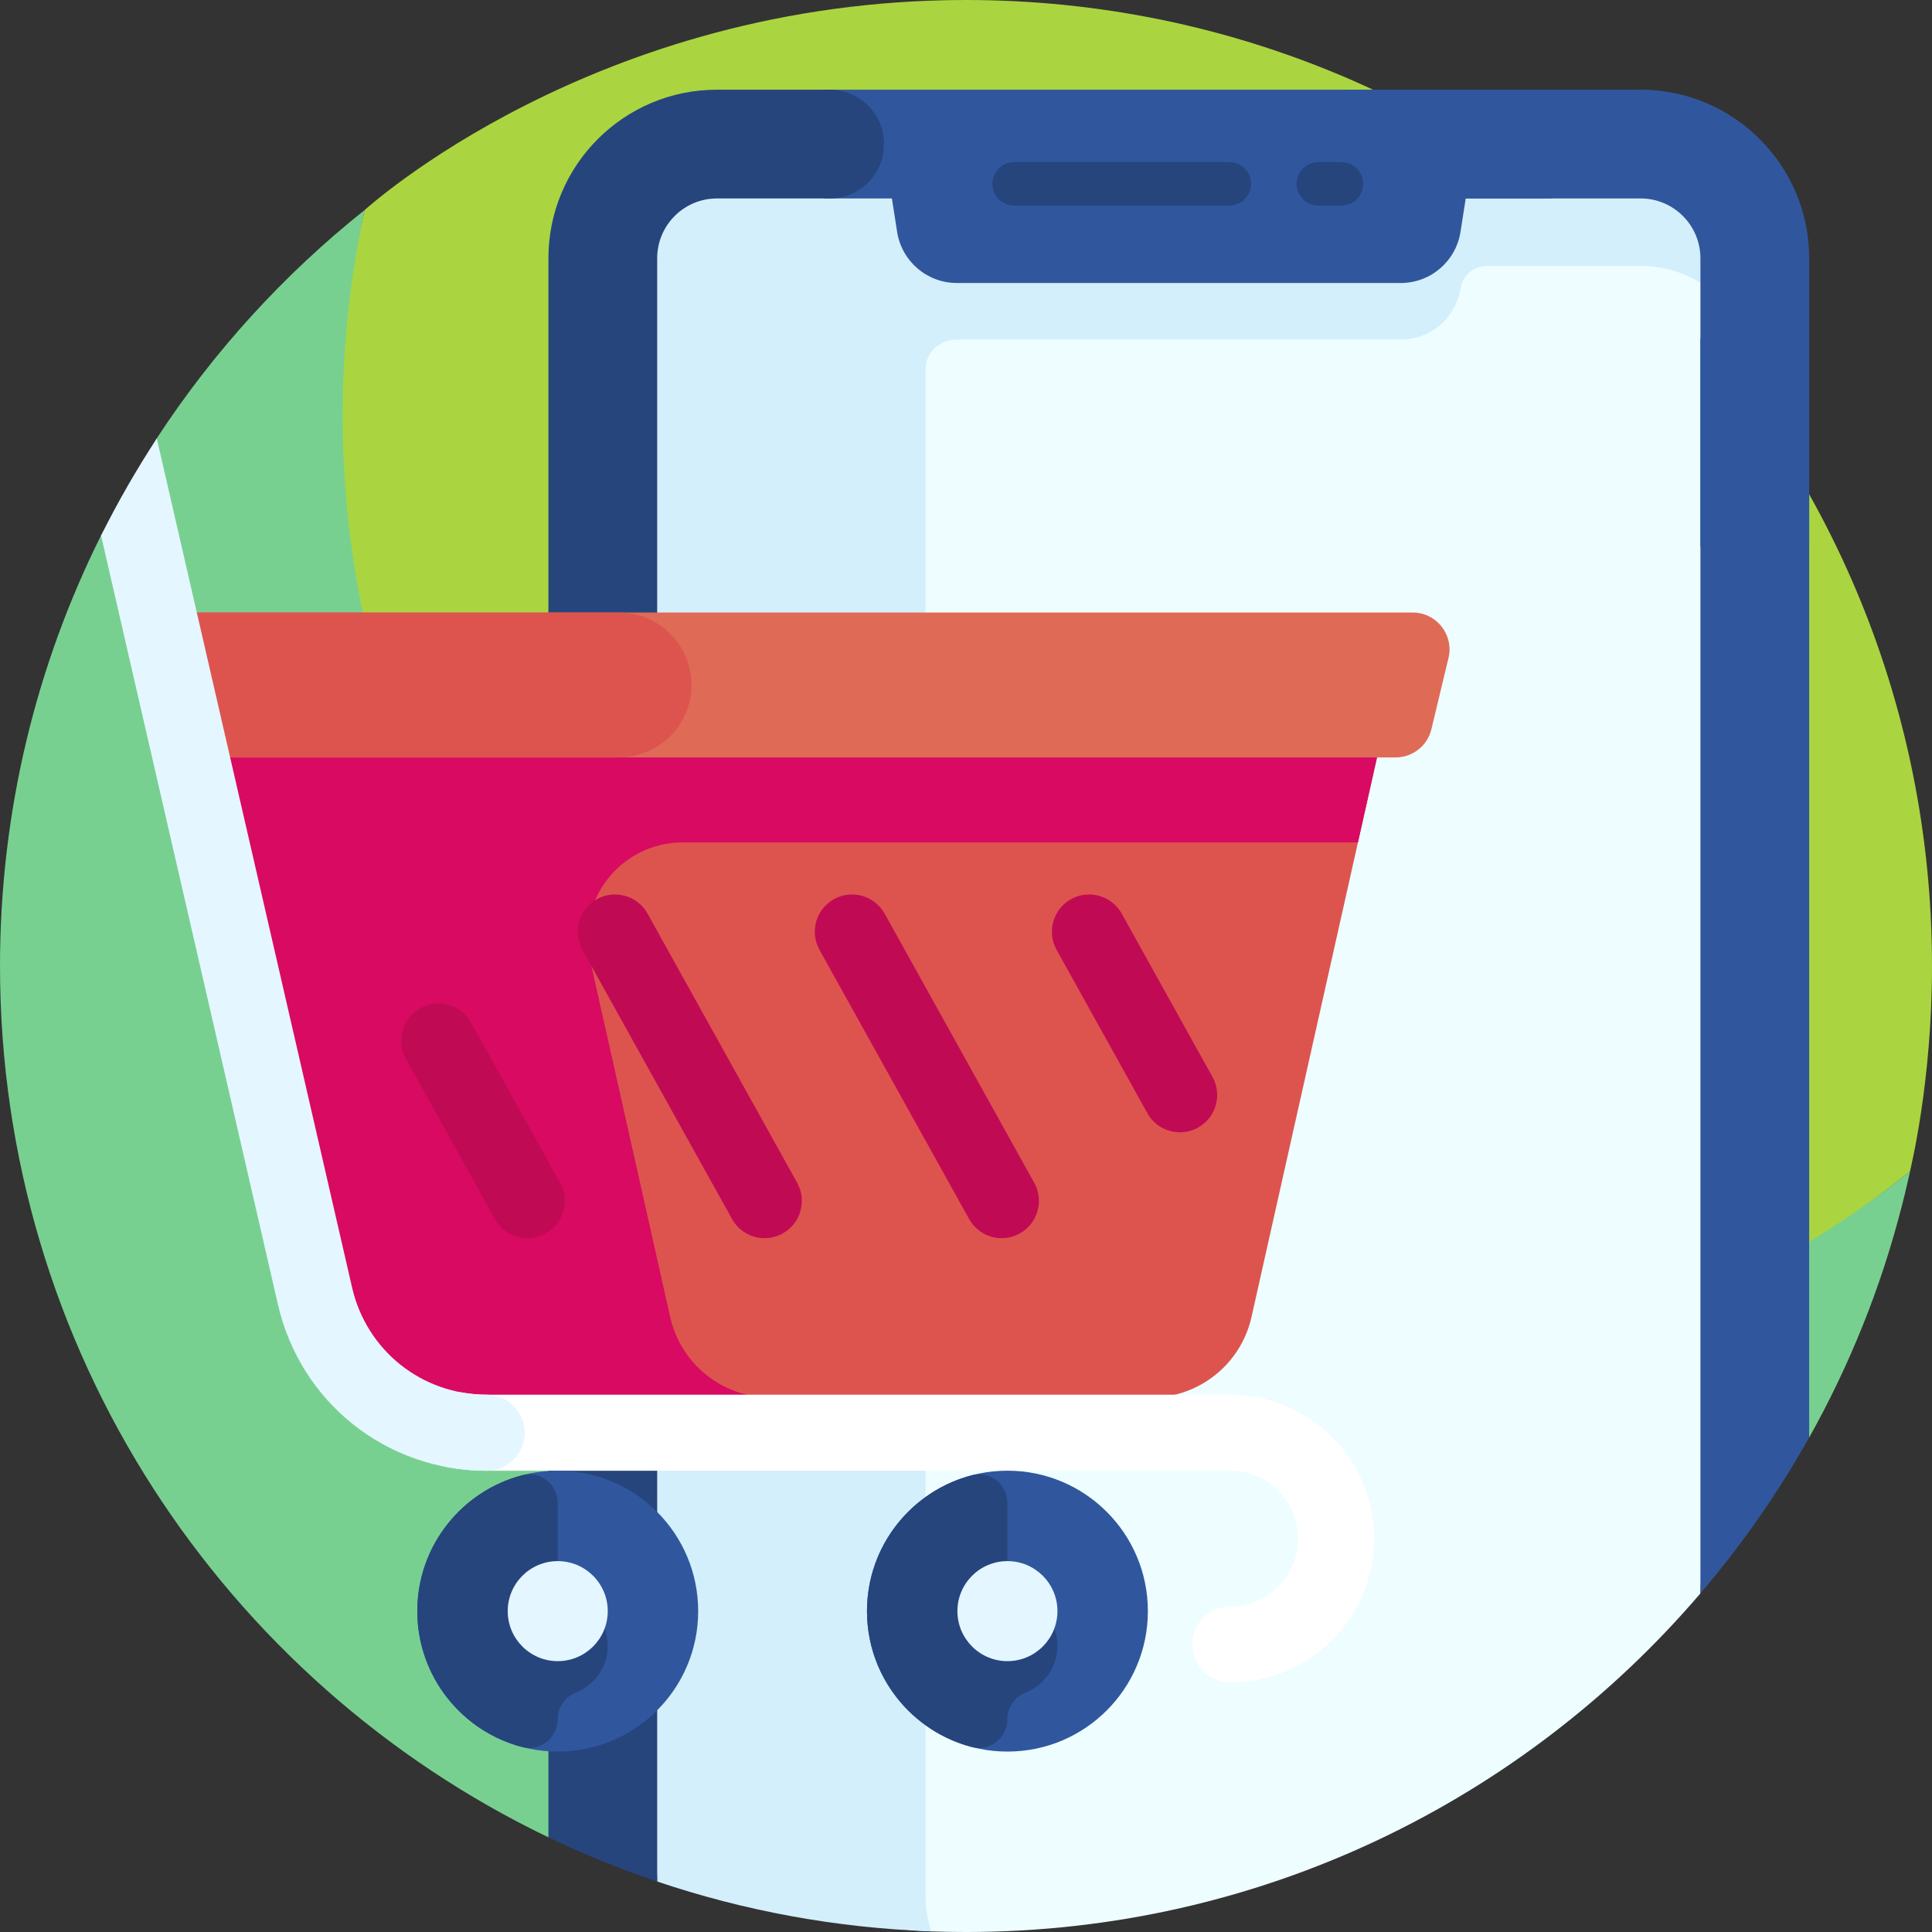
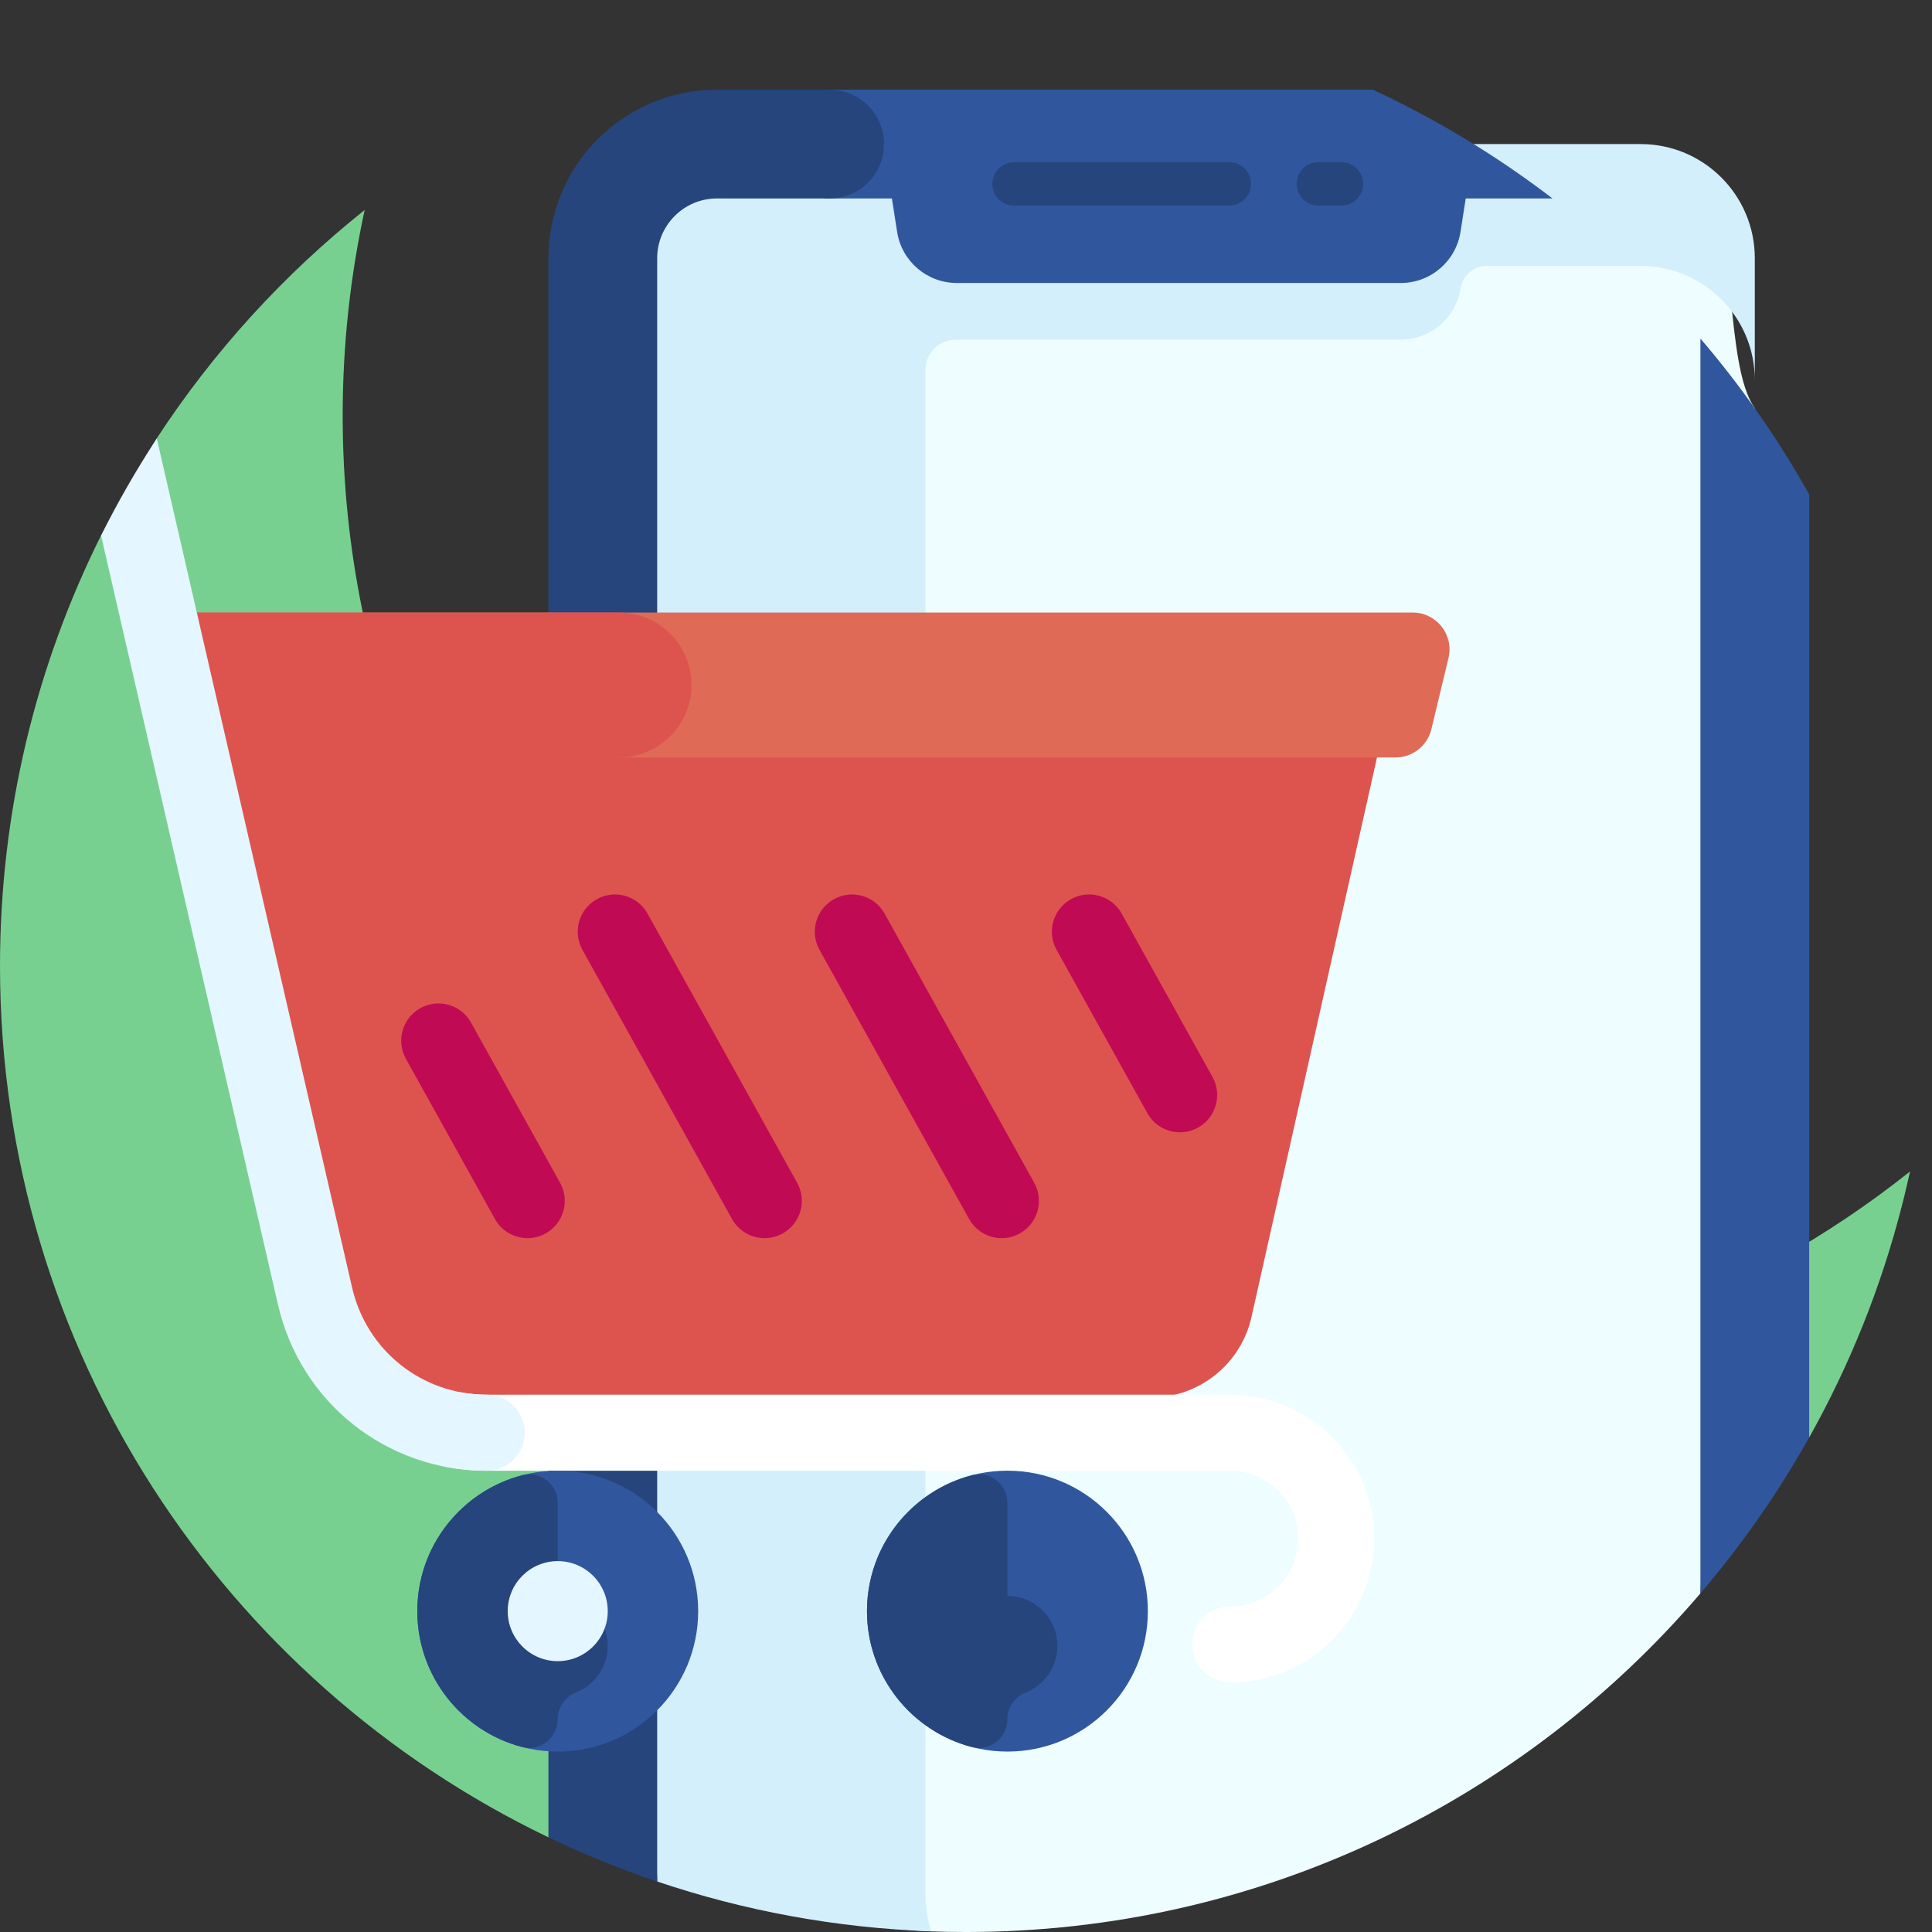
<svg xmlns="http://www.w3.org/2000/svg" id="Layer_1" height="512" viewBox="0 0 512 512" width="512">
  <rect x="0" y="0" width="512" height="512" fill="#333333" stroke="none" />
  <g>
    <g>
      <path d="m504.062 319.369c.237-.914.465-1.833.691-2.754-.223.92-.457 1.837-.691 2.754z" fill="#afe6ff" />
    </g>
    <g>
-       <path d="m256 0c-98.516 0-159.196 55.564-159.364 55.658-3.802 17.55-10.415 43.018-10.415 61.706 0 141.385 119.229 255.972 260.614 255.972 60.252 0 115.611-28.054 159.341-62.885.18-1.091 5.824-23.568 5.824-54.451 0-141.385-114.615-256-256-256z" fill="#aad540" />
-     </g>
+       </g>
    <path d="m346.814 366.109c-141.385 0-256-114.615-256-256 0-18.688 2.021-36.901 5.823-54.452-.006.005-.011.01-.017.014-21.434 17.076-40.067 37.517-55.098 60.524l-14.752 25.72c-17.132 34.351-26.77 73.091-26.77 114.085 0 101.747 59.358 189.631 145.335 230.91l334.13-105.979c10.719-19.138 19.052-39.793 24.597-61.562.234-.917.468-1.833.691-2.754.106-.438 1.072-4.54 1.424-6.163-43.731 34.831-99.112 55.657-159.363 55.657z" fill="#78d090" />
  </g>
  <path d="m450.629 48.721c-14.025-14.045-43.129-.041-60.093-10.541h-200.525c-16.713 0-30.262 13.549-30.262 30.262l1.31 415.215c27.031 10.977 55.044 27.095 85.75 28.181 3.05.107 6.114.163 9.191.163 77.918 0 147.687-34.821 194.63-89.744l14.411-314.059c-8.354-11.795-4.226-49.277-14.412-59.477z" fill="#eefdff" />
  <path d="m479.454 131.027c-8.256-14.732-17.923-28.564-28.825-41.311v332.54c10.902-12.754 20.569-26.593 28.825-41.331z" fill="#30579d" />
  <path d="m434.779 38.18h-244.768c-16.683 0-30.262 13.515-30.262 30.262v32.285c0-2.444.297-4.817.844-7.093l13.573 404.988c22.934 7.732 47.32 12.302 72.644 13.197-.995-2.999-1.542-6.203-1.542-9.536v-404.337c0-4.497 3.717-7.985 8.214-7.96h.09 117.647c7.889 0 14.604-5.744 15.824-13.539.539-3.443 3.506-5.981 6.991-5.981h40.746c16.713 0 30.262 13.549 30.262 30.262v-32.287c0-16.713-13.549-30.261-30.263-30.261z" fill="#d3effb" />
  <g>
    <g>
-       <path d="m450.629 68.442v76.451h28.825v-76.451c0-24.633-20.04-44.675-44.674-44.675h-79.158v28.825h79.158c8.74 0 15.849 7.11 15.849 15.85z" fill="#30579d" />
-     </g>
+       </g>
  </g>
  <path d="m218.461 52.592h192.969c-14.697-11.248-30.647-20.937-47.607-28.825h-145.362z" fill="#30579d" />
  <path d="m174.161 498.636v-430.194c0-8.753 7.097-15.85 15.85-15.85h29.872c7.96 0 14.412-6.452 14.412-14.412s-6.452-14.412-14.412-14.412h-29.872c-24.673 0-44.675 20.001-44.675 44.675v418.465c9.311 4.468 18.933 8.393 28.825 11.728z" fill="#26457d" />
  <g>
    <g>
      <path d="m371.219 74.996h-117.646c-7.89 0-14.604-5.744-15.825-13.539l-3.645-23.277h156.586l-3.645 23.277c-1.222 7.794-7.936 13.539-15.825 13.539z" fill="#30579d" />
    </g>
  </g>
  <g>
    <g>
      <path d="m325.777 54.486h-57.034c-3.184 0-5.765-2.581-5.765-5.765 0-3.183 2.581-5.765 5.765-5.765h57.034c3.184 0 5.765 2.581 5.765 5.765-.001 3.184-2.581 5.765-5.765 5.765z" fill="#26457d" />
    </g>
  </g>
  <g>
    <g>
      <path d="m355.479 54.486h-6.093c-3.184 0-5.765-2.581-5.765-5.765 0-3.183 2.581-5.765 5.765-5.765h6.093c3.184 0 5.765 2.581 5.765 5.765-.001 3.184-2.581 5.765-5.765 5.765z" fill="#26457d" />
    </g>
  </g>
  <g>
    <g>
      <g>
        <path d="m56.541 182.465 37.359 166.558c2.797 12.472 13.87 21.336 26.652 21.336h184.457c12.782 0 23.854-8.865 26.652-21.336l37.358-166.559h-312.478z" fill="#dd544f" />
      </g>
      <g>
-         <path d="m369.018 182.465h-249.845-62.632l9.147 40.781 28.212 125.777c2.797 12.472 13.87 21.336 26.652 21.336h83.704c-12.782 0-23.854-8.864-26.652-21.336l-21.307-94.996c-3.541-15.785 8.465-30.781 24.642-30.781h178.933z" fill="#d80a61" />
-       </g>
+         </g>
      <g>
        <path d="m369.841 200.732h-319.185l-11.853-38.407h335.57c6.314 0 10.968 5.903 9.494 12.043l-4.532 18.879c-1.054 4.39-4.98 7.485-9.494 7.485z" fill="#df6b57" />
      </g>
      <g>
        <path d="m164.057 162.325h-125.254l11.853 38.407h113.401c10.605 0 19.203-8.598 19.203-19.203 0-10.606-8.598-19.204-19.203-19.204z" fill="#dd544f" />
      </g>
    </g>
    <g>
      <path d="m265.461 328.127c-3.47 0-6.837-1.832-8.642-5.08l-39.647-71.331c-2.65-4.769-.934-10.781 3.834-13.431 4.769-2.649 10.781-.934 13.431 3.834l39.647 71.331c2.65 4.769.933 10.781-3.835 13.431-1.518.844-3.165 1.246-4.788 1.246z" fill="#c10a54" />
    </g>
    <g>
      <path d="m312.698 300.074c-3.471 0-6.837-1.832-8.642-5.081l-24.054-43.278c-2.65-4.768-.933-10.781 3.835-13.43 4.768-2.65 10.78-.934 13.431 3.835l24.054 43.278c2.65 4.768.933 10.781-3.835 13.43-1.521.846-3.166 1.246-4.789 1.246z" fill="#c10a54" />
    </g>
    <g>
      <path d="m202.632 328.127c-3.471 0-6.837-1.832-8.642-5.08l-39.647-71.331c-2.65-4.769-.934-10.781 3.834-13.431 4.769-2.649 10.781-.934 13.431 3.834l39.647 71.331c2.65 4.769.934 10.781-3.834 13.431-1.519.844-3.165 1.246-4.789 1.246z" fill="#c10a54" />
    </g>
    <g>
      <path d="m139.803 328.127c-3.471 0-6.837-1.832-8.642-5.081l-23.595-42.452c-2.65-4.768-.934-10.781 3.835-13.43 4.768-2.649 10.781-.934 13.43 3.835l23.595 42.452c2.65 4.768.934 10.781-3.835 13.43-1.518.844-3.165 1.246-4.788 1.246z" fill="#c10a54" />
    </g>
    <g>
      <g>
        <path d="m326.038 369.609h-197.065c-2.417 0-4.783-.24-7.078-.685.542 1.843.875 3.774.965 5.757.235 5.245-1.796 10.143-5.126 13.972 3.641.724 7.398 1.113 11.239 1.113h197.065c9.911 0 17.974 8.064 17.974 17.975 0 9.912-8.064 17.975-17.974 17.975-5.566 0-10.078 4.513-10.078 10.078 0 5.566 4.513 10.078 10.078 10.078 21.025 0 38.131-17.106 38.131-38.133 0-21.024-17.106-38.13-38.131-38.13z" fill="#fff" />
      </g>
    </g>
    <path d="m128.973 369.609c-17.151 0-31.816-11.674-35.662-28.387l-51.64-224.496c-.04-.174-.088-.344-.131-.517-5.393 8.255-10.328 16.835-14.758 25.714l46.883 203.818c5.965 25.921 28.708 44.025 55.306 44.025 5.566 0 10.078-4.513 10.078-10.078.001-5.566-4.51-10.079-10.076-10.079z" fill="#e4f6ff" />
    <g>
      <g>
        <circle cx="147.805" cy="426.967" fill="#30579d" r="37.218" />
      </g>
      <g>
        <path d="m147.805 422.932v-24.655c0-4.917-4.637-8.568-9.396-7.332-16.007 4.163-27.823 18.713-27.823 36.022 0 17.289 11.788 31.824 27.765 36.007 4.786 1.253 9.453-2.428 9.453-7.375 0-3.161 1.984-5.928 4.919-7.102 4.884-1.954 8.335-6.729 8.335-12.311.001-7.32-5.933-13.254-13.253-13.254z" fill="#26457d" />
      </g>
      <g>
        <circle cx="147.805" cy="426.967" fill="#e4f6ff" r="13.254" />
      </g>
    </g>
    <g>
      <g>
        <circle cx="266.979" cy="426.967" fill="#30579d" r="37.218" />
      </g>
      <g>
        <path d="m266.979 422.932v-24.655c0-4.917-4.637-8.568-9.396-7.332-16.007 4.163-27.823 18.713-27.823 36.022 0 17.289 11.788 31.824 27.765 36.007 4.786 1.253 9.453-2.428 9.453-7.375 0-3.161 1.984-5.928 4.919-7.102 4.884-1.954 8.335-6.729 8.335-12.311.002-7.32-5.933-13.254-13.253-13.254z" fill="#26457d" />
      </g>
      <g>
-         <circle cx="266.979" cy="426.967" fill="#e4f6ff" r="13.254" />
-       </g>
+         </g>
    </g>
  </g>
</svg>